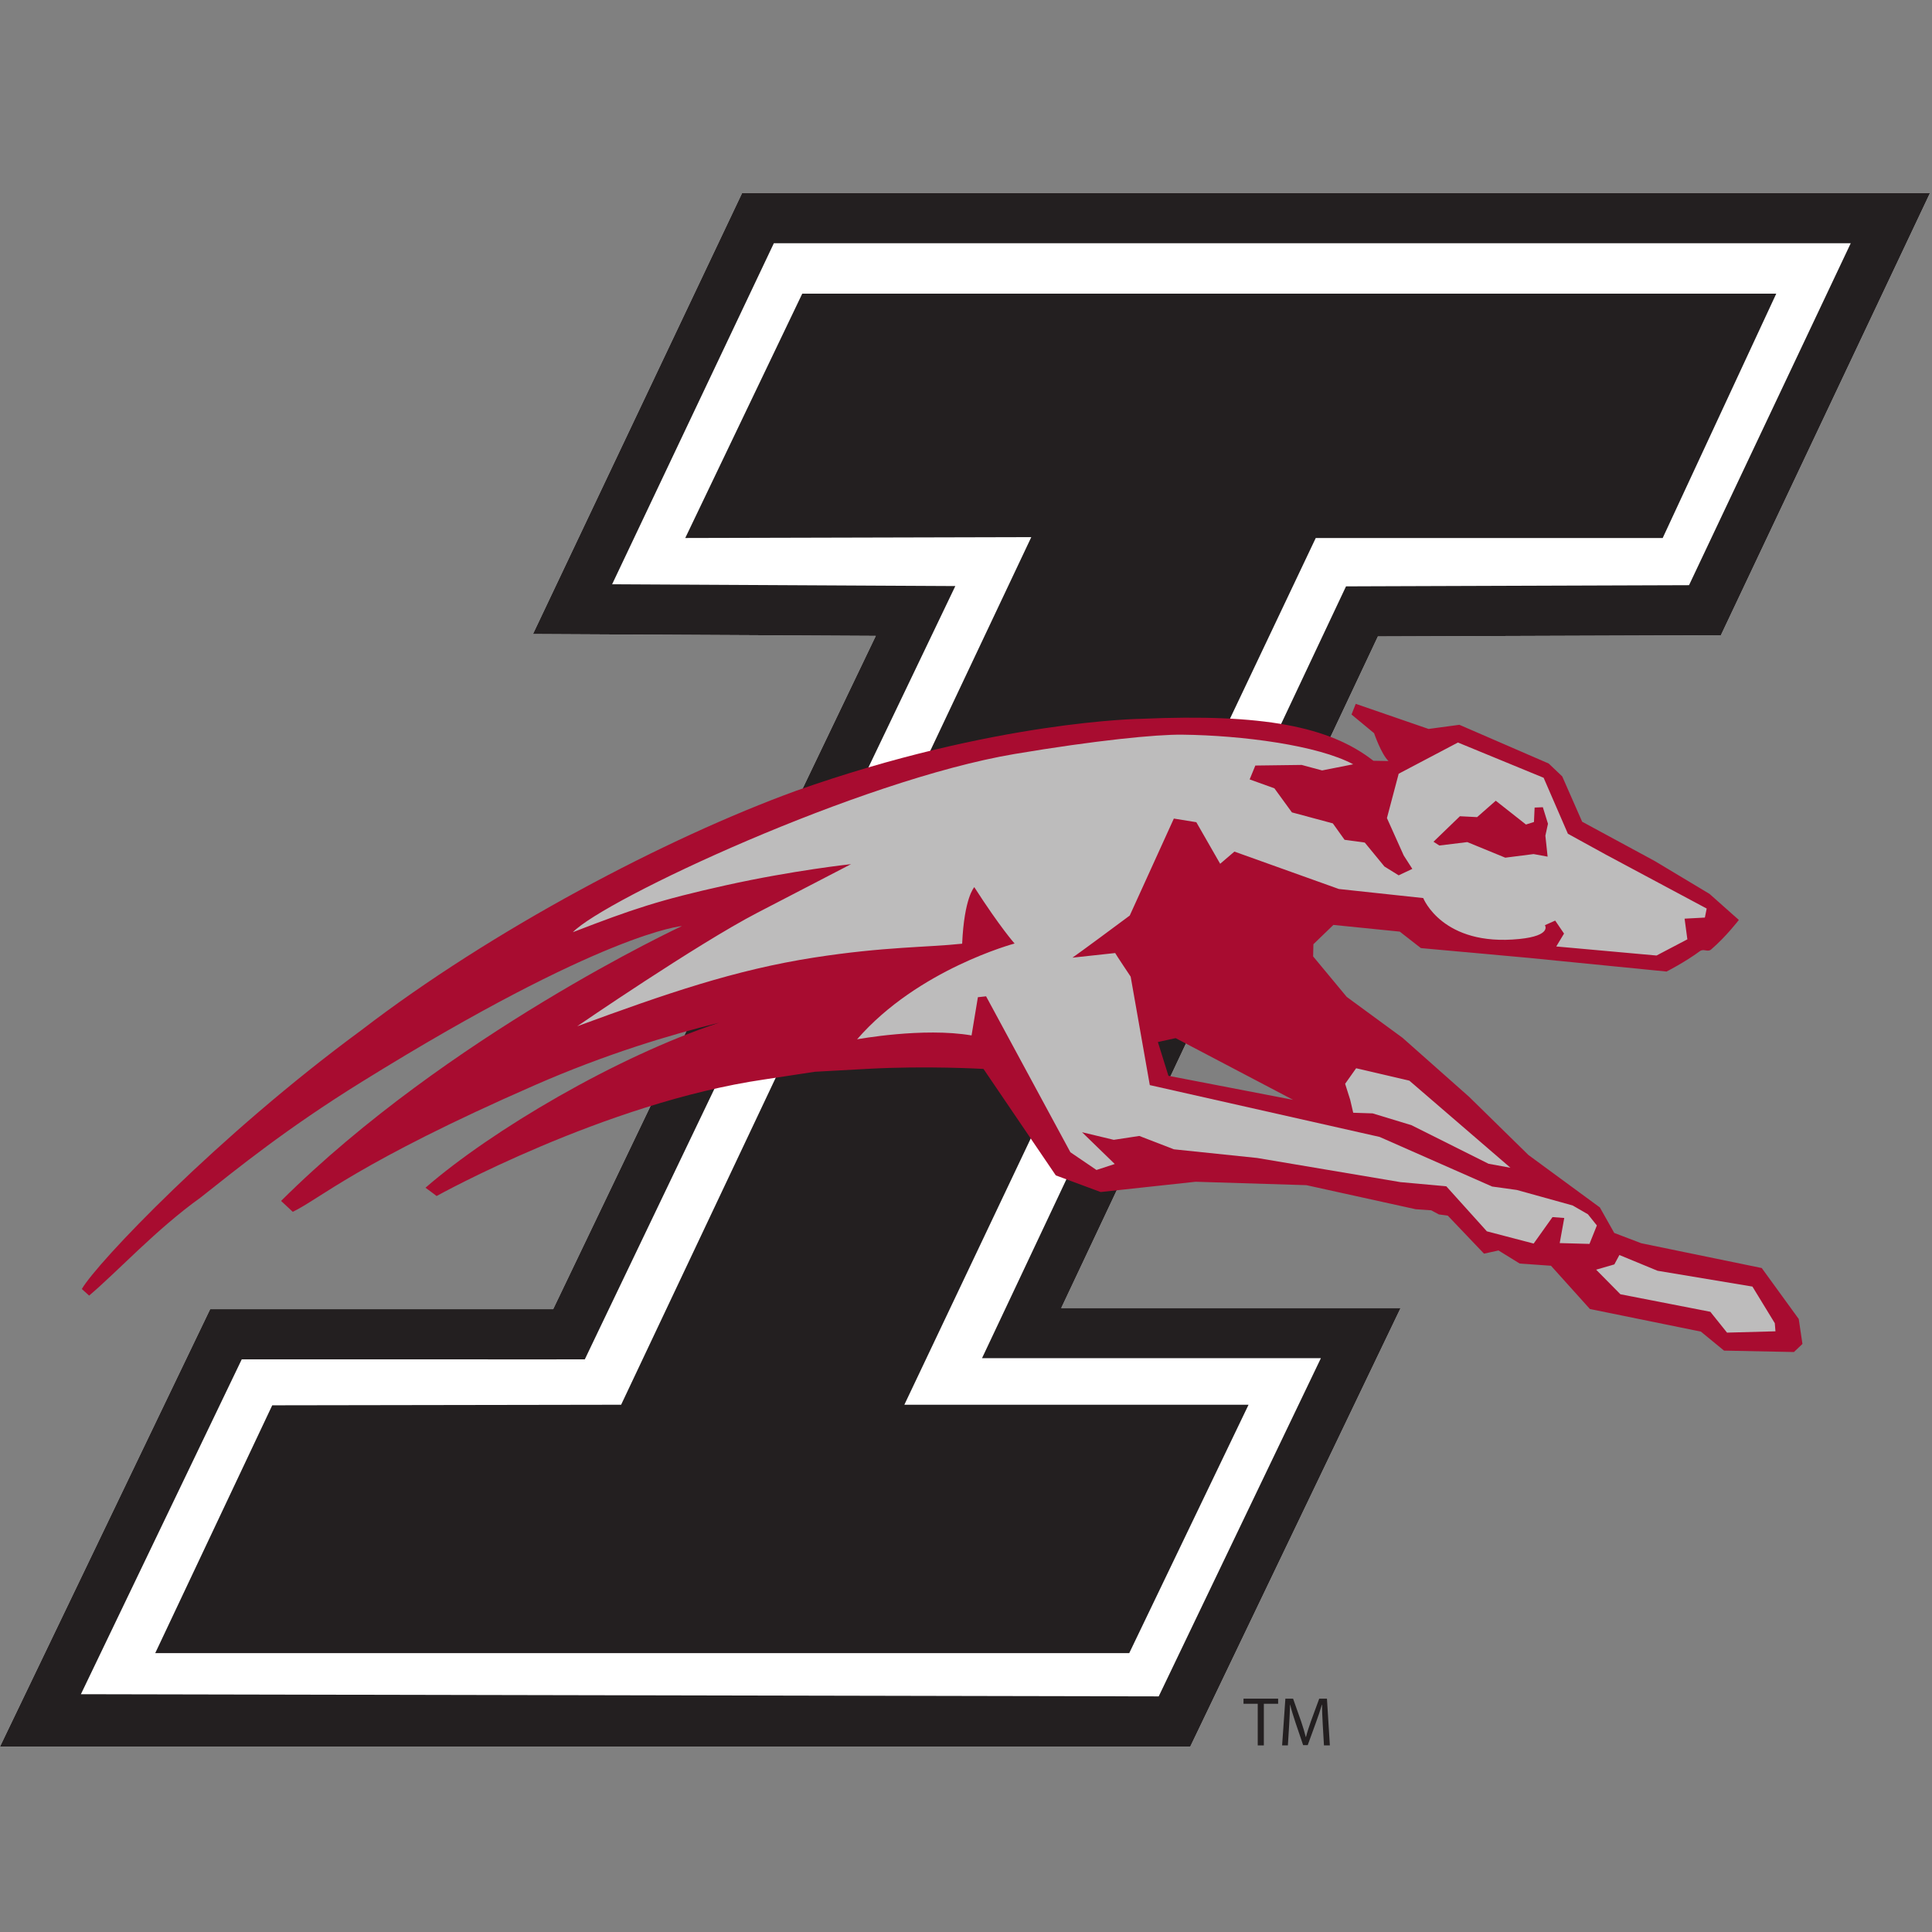
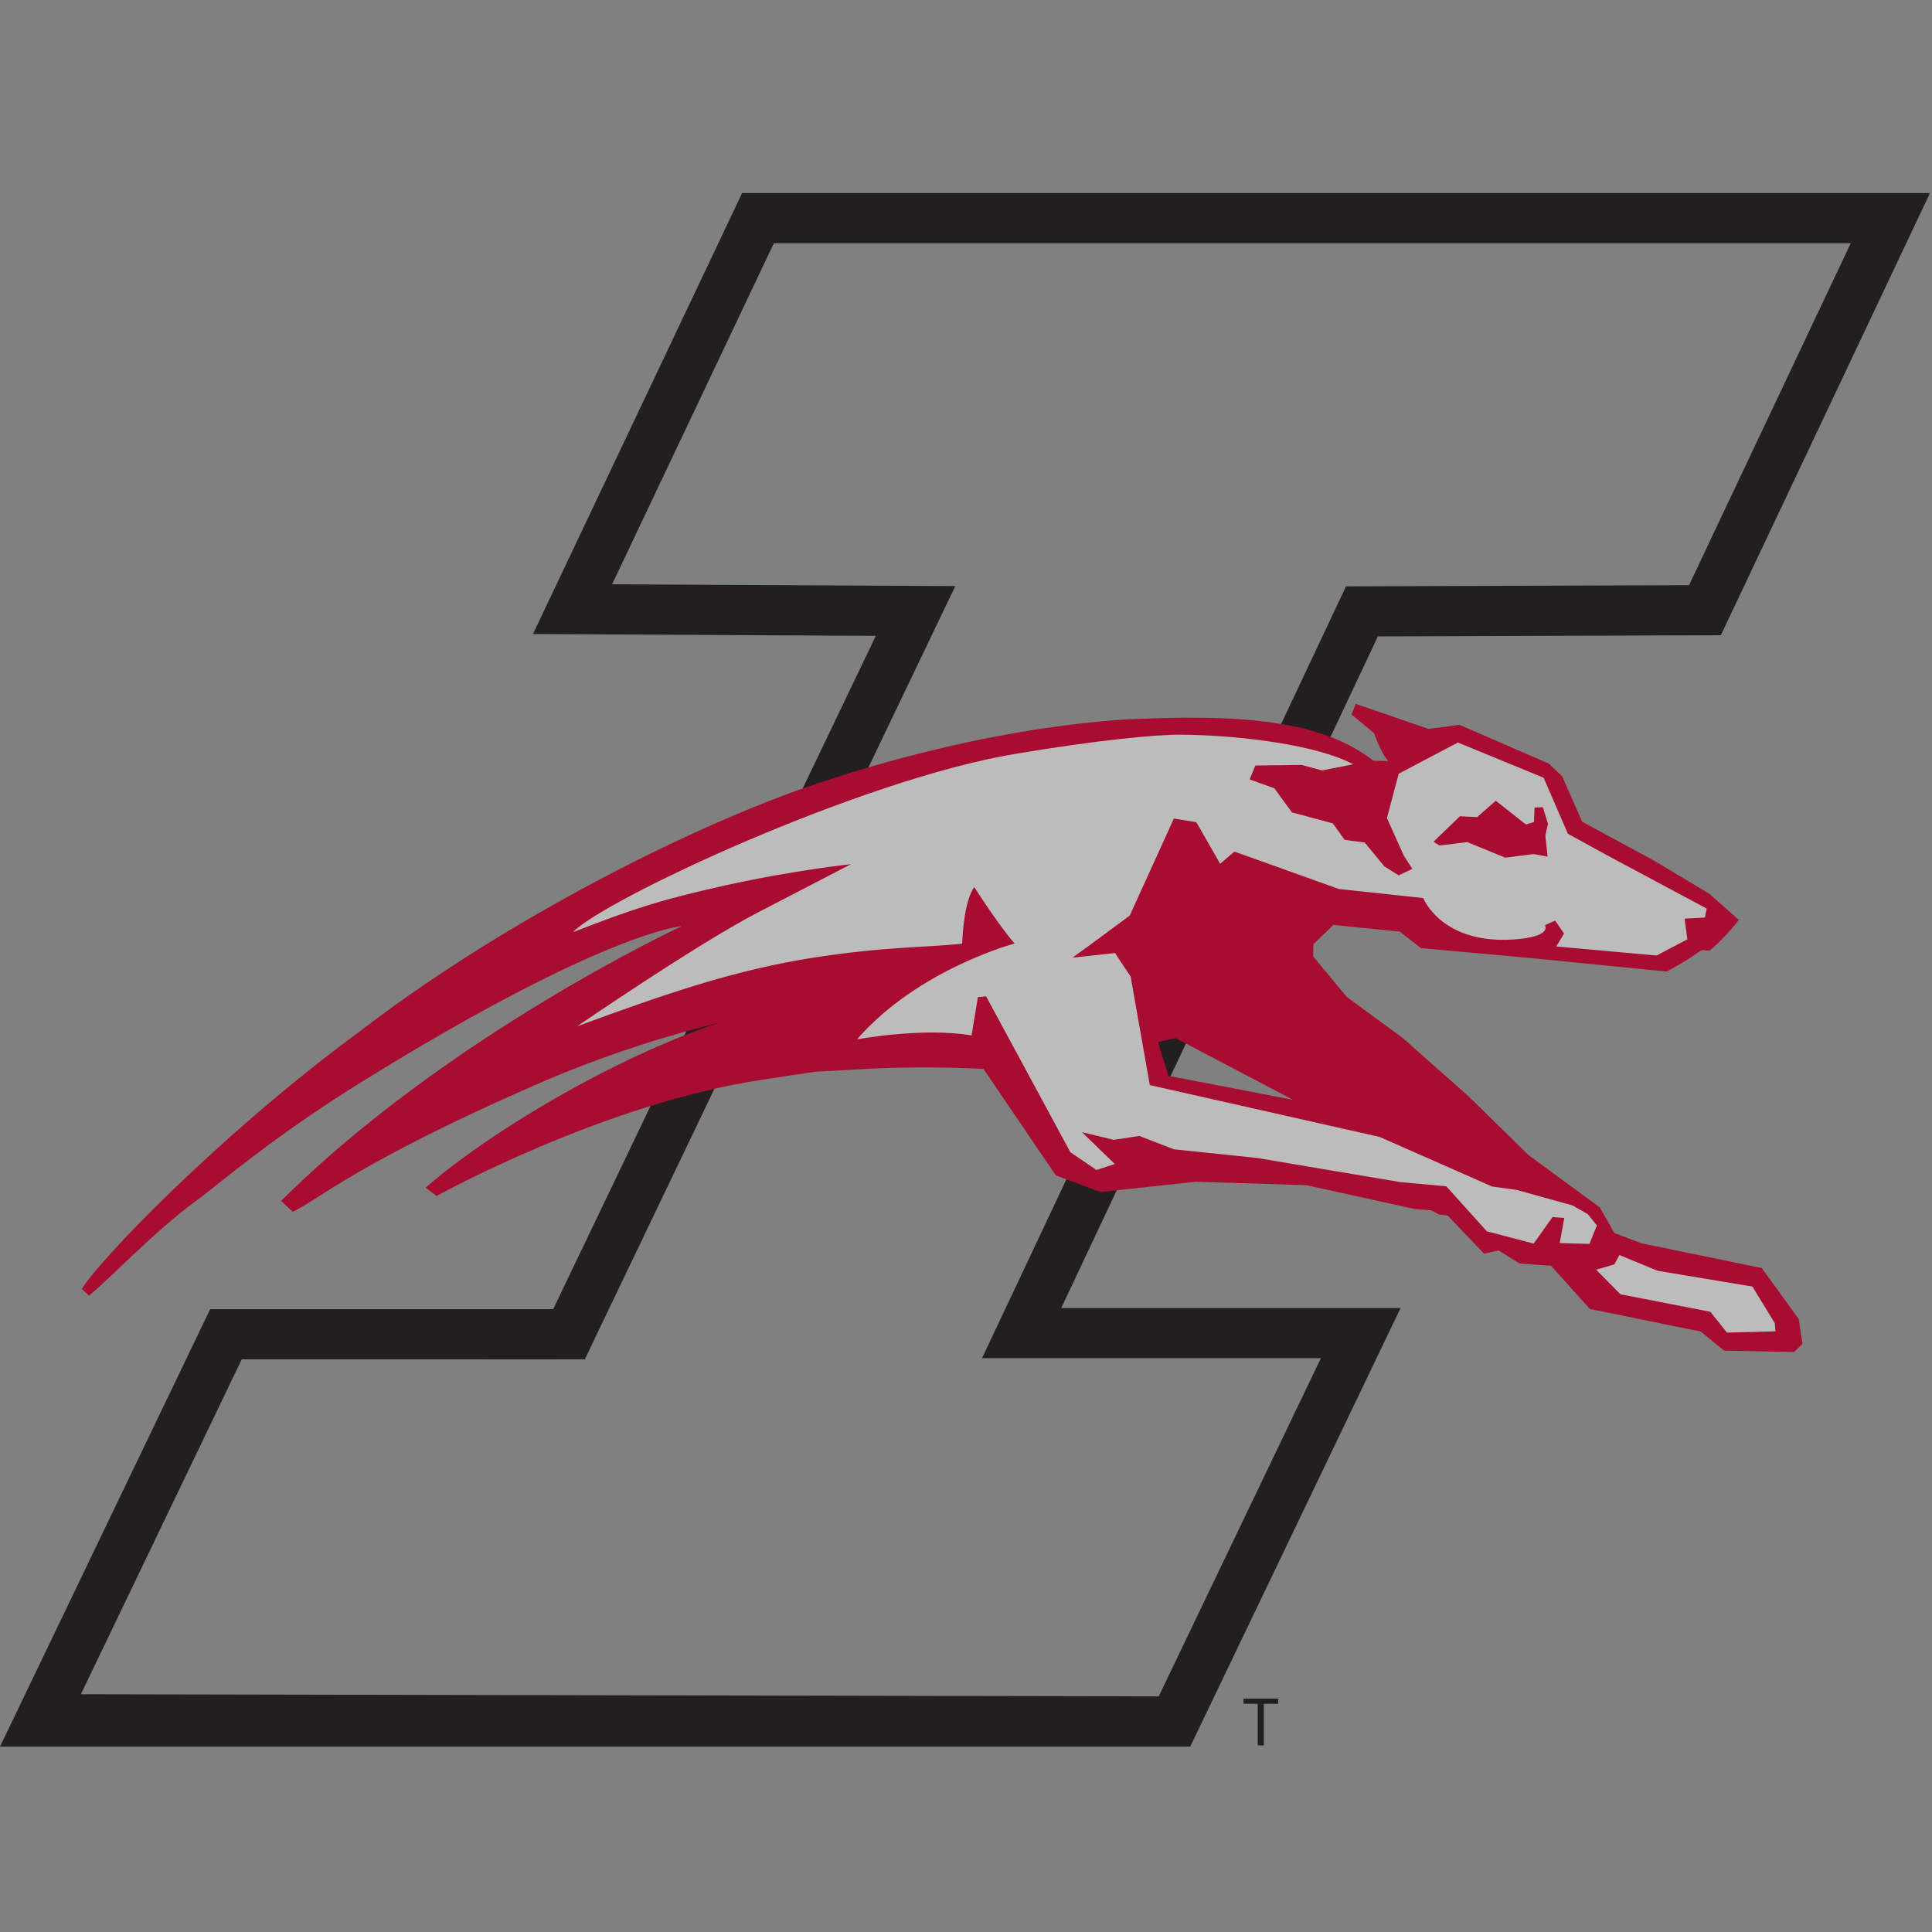
<svg xmlns="http://www.w3.org/2000/svg" width="200px" height="200px" viewBox="0 0 200 200" version="1.1">
  <rect x="0" y="0" width="200" height="200" fill="#808080" stroke="none" />
  <title>indianapolis</title>
  <desc>Created with Sketch.</desc>
  <g id="indianapolis" stroke="none" stroke-width="1" fill="none" fill-rule="evenodd">
    <g id="indianapolis_BGL">
      <g id="indianapolis" transform="translate(0, 19)">
        <g id="g10" transform="translate(100, 81.092) scale(-1, 1) rotate(-180) translate(-100, -81.092) translate(0, 0.373)">
          <g id="g12">
-             <polyline id="path14" fill="#FFFFFF" fill-rule="nonzero" points="21.756 45.286 57.264 45.286 90.663 114.986 55.174 115.176 76.824 160.827 199.791 160.827 178.143 115.051 142.639 114.928 109.858 45.405 144.988 45.405 123.213 0 0 0 21.756 45.286" />
            <path d="M8.374,5.427 L119.949,5.202 L136.738,40.212 L101.658,40.212 L105.155,47.62 L137.939,117.143 L139.339,120.11 L140.98,120.117 L142.618,120.123 L174.848,120.233 L191.589,155.633 L80.11,155.633 L63.367,120.328 L90.692,120.184 L98.894,120.142 L95.351,112.745 L61.948,43.039 L60.539,40.09 L58.901,40.09 L57.263,40.088 L25.024,40.09 L8.374,5.427 Z M21.756,45.286 L57.264,45.286 L90.663,114.986 L55.174,115.176 L76.824,160.827 L199.791,160.827 L178.143,115.051 L142.639,114.928 L109.858,45.405 L144.988,45.405 L123.213,0 L0,0 L21.756,45.286 L21.756,45.286 Z" id="path16" fill="#231F20" fill-rule="nonzero" />
-             <polyline id="path18" fill="#231F20" points="83.05 150.413 183.878 150.413 172.122 125.117 136.206 125.117 93.618 35.393 129.249 35.393 116.898 9.681 16.069 9.681 28.182 35.334 64.298 35.393 106.759 125.207 70.937 125.117 83.05 150.413" />
            <polyline id="path20" fill="#231F20" fill-rule="nonzero" points="130.2 4.437 128.727 4.437 128.727 4.968 132.312 4.968 132.312 4.437 130.833 4.437 130.833 0.127 130.2 0.127 130.2 4.437" />
-             <path d="M136.933,2.254 C136.897,2.929 136.854,3.741 136.861,4.344 L136.841,4.344 C136.675,3.776 136.474,3.166 136.23,2.506 L135.375,0.156 L134.9,0.156 L134.118,2.461 C133.889,3.144 133.694,3.77 133.558,4.344 L133.544,4.344 C133.529,3.741 133.493,2.929 133.45,2.204 L133.321,0.127 L132.724,0.127 L133.062,4.968 L133.859,4.968 L134.686,2.627 C134.887,2.031 135.052,1.499 135.174,0.997 L135.196,0.997 C135.318,1.485 135.49,2.017 135.706,2.627 L136.567,4.968 L137.365,4.968 L137.667,0.127 L137.056,0.127 L136.933,2.254" id="path22" fill="#231F20" fill-rule="nonzero" />
            <path d="M120.956,69.443 L119.864,72.939 L121.699,73.344 L133.858,66.957 L120.956,69.443 Z M186.205,44.269 L182.375,49.545 L169.907,52.11 L167.105,53.178 L165.619,55.816 L158.224,61.245 L152.084,67.266 L145.19,73.377 L139.414,77.61 L135.935,81.804 L135.963,83.065 L138.032,85.063 L144.902,84.37 L147.09,82.664 L158.239,81.653 L172.522,80.237 C172.522,80.237 174.42,81.202 175.955,82.337 C176.378,82.65 176.763,82.205 177.136,82.523 C178.698,83.864 180.004,85.578 180.004,85.578 L176.966,88.278 L171.284,91.686 L163.784,95.745 L161.721,100.439 L160.318,101.773 L151.076,105.78 L147.884,105.351 L140.346,107.95 L139.908,106.845 L142.244,104.912 C142.244,104.912 142.98,102.758 143.735,102.029 L142.171,102.058 C137.612,105.621 130.733,106.946 118.171,106.401 C118.171,106.401 103.013,106.235 82.391,98.941 C68.98,94.059 50.954,84.575 37.405,74.165 C22.557,63.255 10,50.047 8.47,47.372 C8.914,46.967 9.228,46.692 9.228,46.692 C12.164,49.174 16.156,53.543 20.771,56.846 C24.547,59.83 29.581,63.94 37.474,68.833 C62.496,84.353 70.593,84.946 70.593,84.946 C70.593,84.946 46.391,73.689 29.097,56.492 L30.306,55.365 C33.023,56.644 37.032,60.457 55.403,68.493 C62.668,71.671 69.323,73.682 74.427,74.935 C63.836,71.431 50.875,63.797 44.046,57.857 C44.689,57.398 45.197,56.999 45.197,56.999 C45.197,56.999 62.588,66.656 79.121,69.066 L84.35,69.862 L89.748,70.16 C95.914,70.505 101.81,70.156 101.81,70.156 L109.296,59.136 L113.94,57.412 L123.773,58.477 L135.242,58.122 L146.545,55.633 L148.158,55.522 L148.949,55.094 L149.876,54.966 L153.624,51.034 L155.125,51.363 L157.319,50.009 L160.558,49.781 L164.588,45.302 L176.075,42.963 L178.471,40.996 L185.708,40.85 L186.588,41.687 L186.205,44.269 L186.205,44.269 Z" id="path24" fill="#A80C30" fill-rule="nonzero" />
            <path d="M105.044,102.761 C113.412,104.168 119.701,104.792 122.39,104.758 C128.642,104.685 136.429,103.654 140.081,101.692 L136.865,101.056 L134.746,101.626 L129.952,101.563 L129.363,100.127 L131.924,99.205 L133.737,96.714 L137.975,95.574 L139.189,93.876 L141.28,93.589 L143.314,91.113 L144.79,90.197 L146.204,90.865 L145.311,92.255 L143.575,96.124 L144.791,100.715 L150.925,103.946 L159.795,100.297 L162.308,94.501 L166.24,92.339 L176.675,86.759 L176.488,85.824 L174.388,85.712 L174.675,83.571 L171.485,81.896 L161.103,82.833 L161.908,84.167 L160.993,85.512 L159.929,85.037 C159.929,85.037 160.675,83.951 157.284,83.607 C149.308,82.799 147.333,87.844 147.333,87.844 L138.6,88.782 L127.785,92.654 L126.311,91.392 L123.843,95.697 L121.517,96.074 L116.95,86.033 C111.818,82.217 111.019,81.674 111.019,81.674 L115.442,82.153 C115.478,82.056 117.046,79.708 117.046,79.708 L119.027,68.482 L142.817,63.117 L154.466,57.981 L157.017,57.627 L162.794,56.024 L164.379,55.111 L165.307,53.953 L164.542,52.042 L161.461,52.127 L161.931,54.726 L160.716,54.819 L158.763,52.078 L153.919,53.345 L149.72,58.005 L146.725,58.28 L144.983,58.436 L130.134,60.939 L121.522,61.835 C121.522,61.835 117.961,63.21 117.941,63.218 L115.297,62.816 L112.011,63.604 L115.398,60.314 L113.507,59.695 L110.807,61.529 L102.079,77.673 L101.231,77.581 L100.575,73.624 C95.546,74.484 88.725,73.222 88.725,73.222 C95.025,80.479 105.03,83.138 105.03,83.138 C105.03,83.138 103.555,84.783 100.858,88.973 C100.858,88.973 99.815,87.899 99.602,83.12 C95.984,82.729 91.574,82.821 84.271,81.685 C76.094,80.411 69.044,77.988 59.751,74.573 C59.751,74.573 72.129,83.064 78.388,86.316 C86.035,90.29 88.098,91.354 88.098,91.354 C88.098,91.354 82.092,90.71 75.127,89.165 C68.231,87.634 65.469,86.692 59.301,84.31 C62.56,87.688 88.969,100.058 105.044,102.761" id="path26" fill="#BDBCBC" fill-rule="nonzero" />
            <polyline id="path28" fill="#A80C30" fill-rule="nonzero" points="154.841 97.919 157.967 95.457 158.795 95.718 158.863 97.212 159.715 97.248 160.246 95.533 159.977 94.304 160.208 92.132 158.756 92.398 155.825 92.024 151.893 93.638 148.999 93.284 148.395 93.675 151.129 96.314 152.91 96.223 154.841 97.919" />
-             <polyline id="path30" fill="#BDBCBC" fill-rule="nonzero" points="140.387 70.227 145.899 68.939 156.362 59.925 154.095 60.338 146.114 64.332 142.095 65.554 140.085 65.62 139.772 66.96 139.247 68.618 140.387 70.227" />
            <polyline id="path32" fill="#BDBCBC" fill-rule="nonzero" points="167.639 50.892 171.588 49.262 181.41 47.626 183.726 43.835 183.795 42.994 178.782 42.858 177.053 45.015 167.744 46.829 165.231 49.374 167.116 49.92 167.639 50.892" />
          </g>
        </g>
      </g>
    </g>
  </g>
</svg>